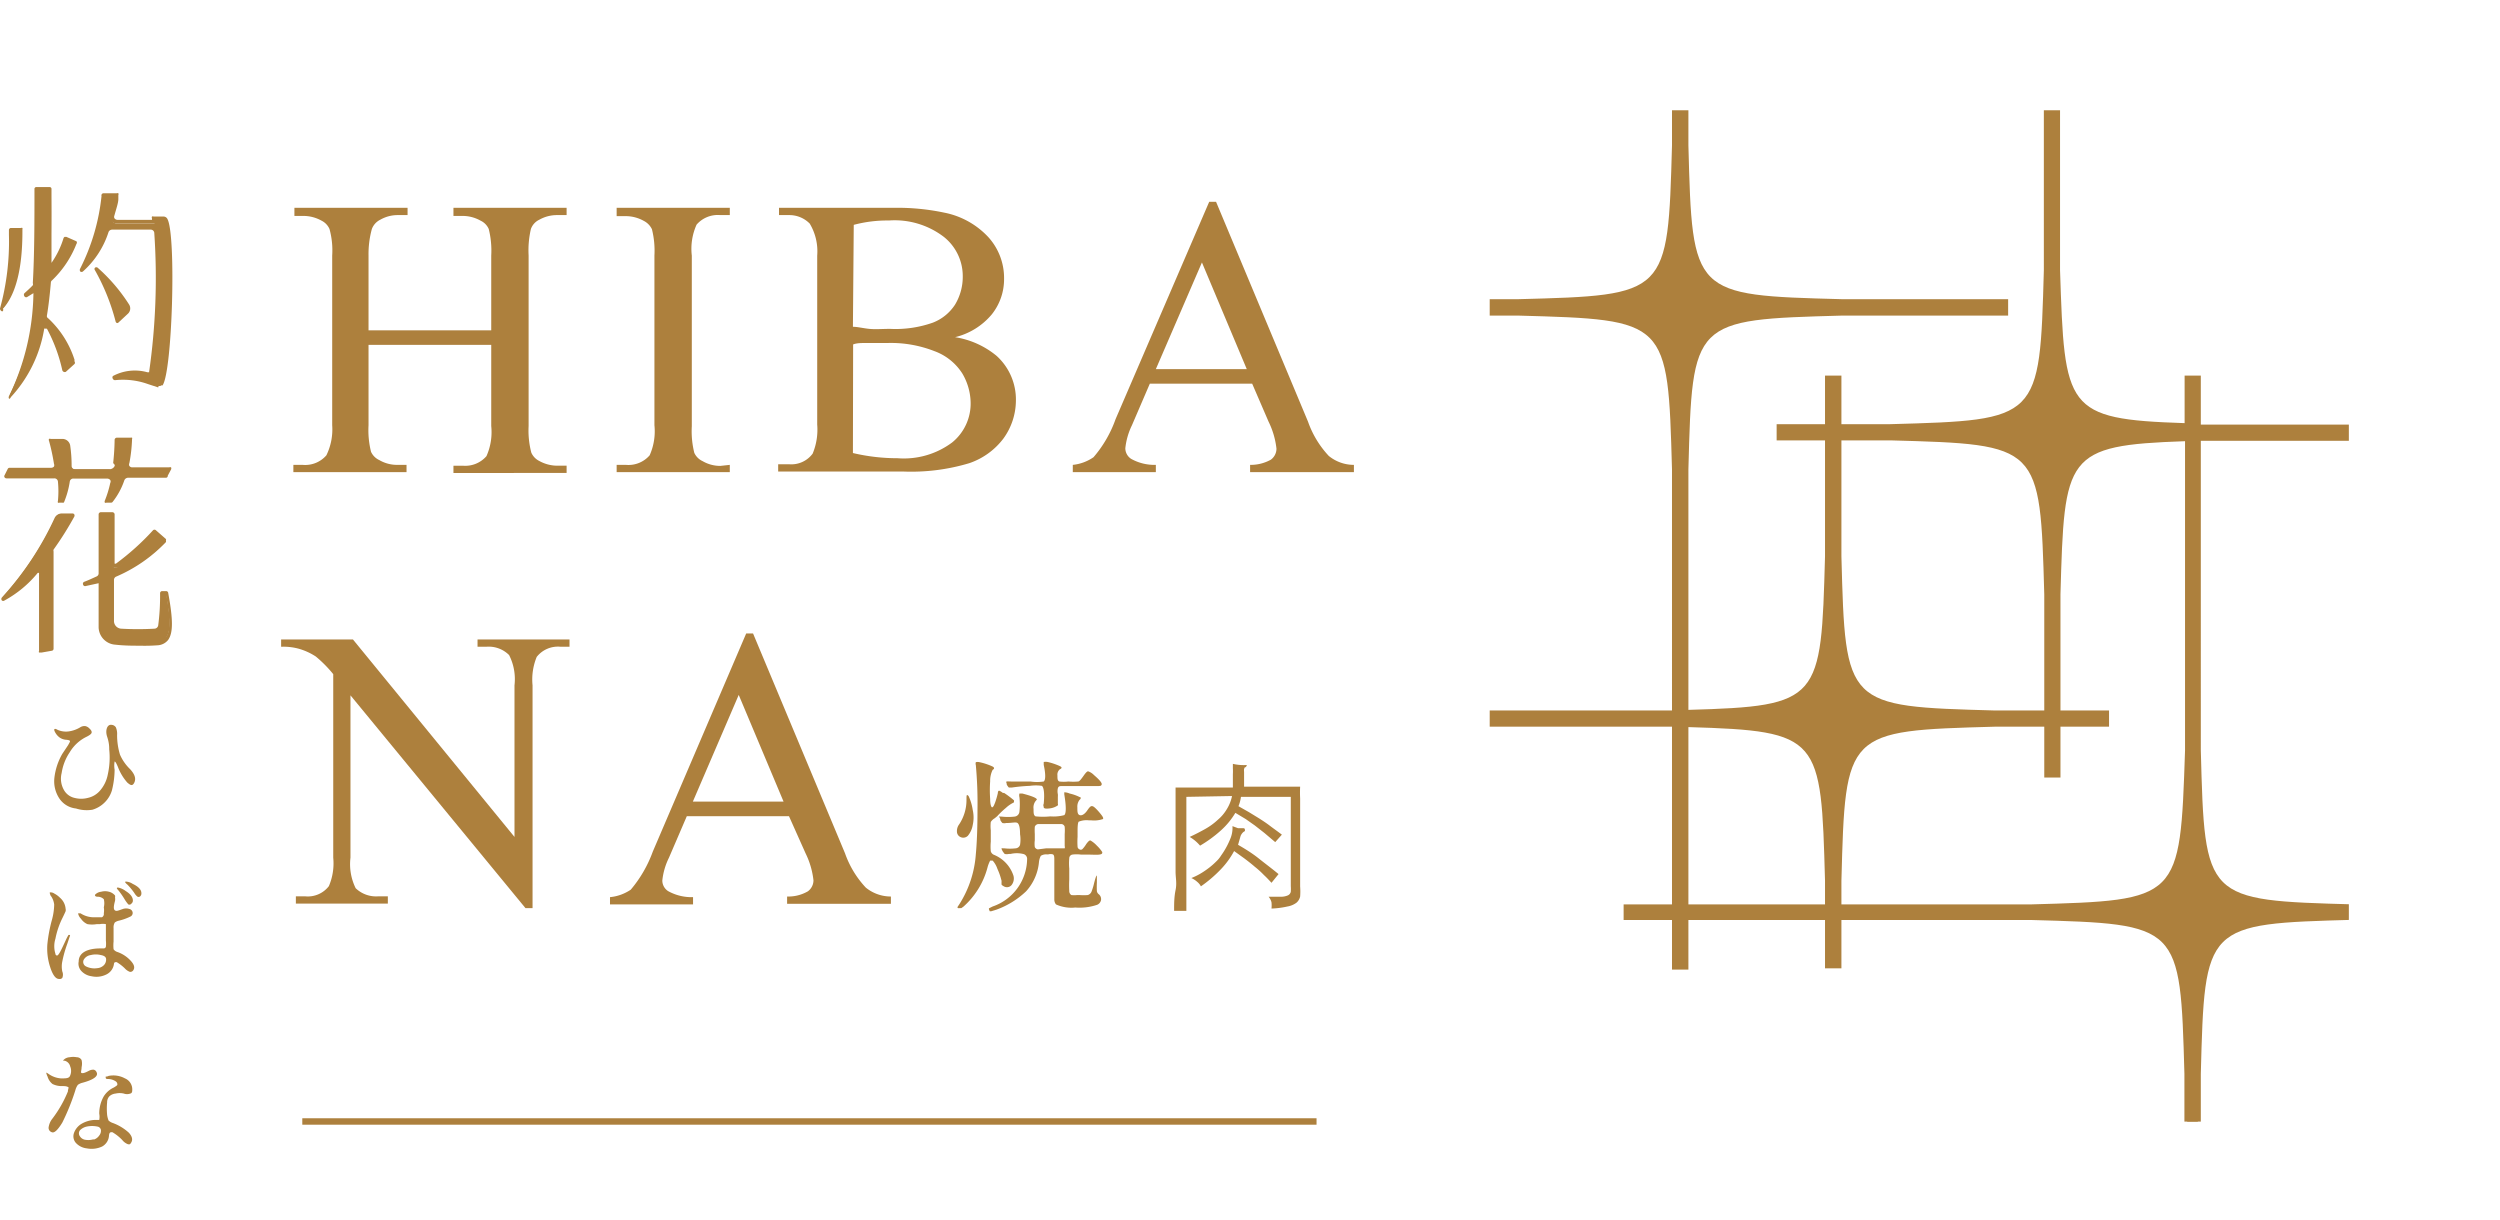
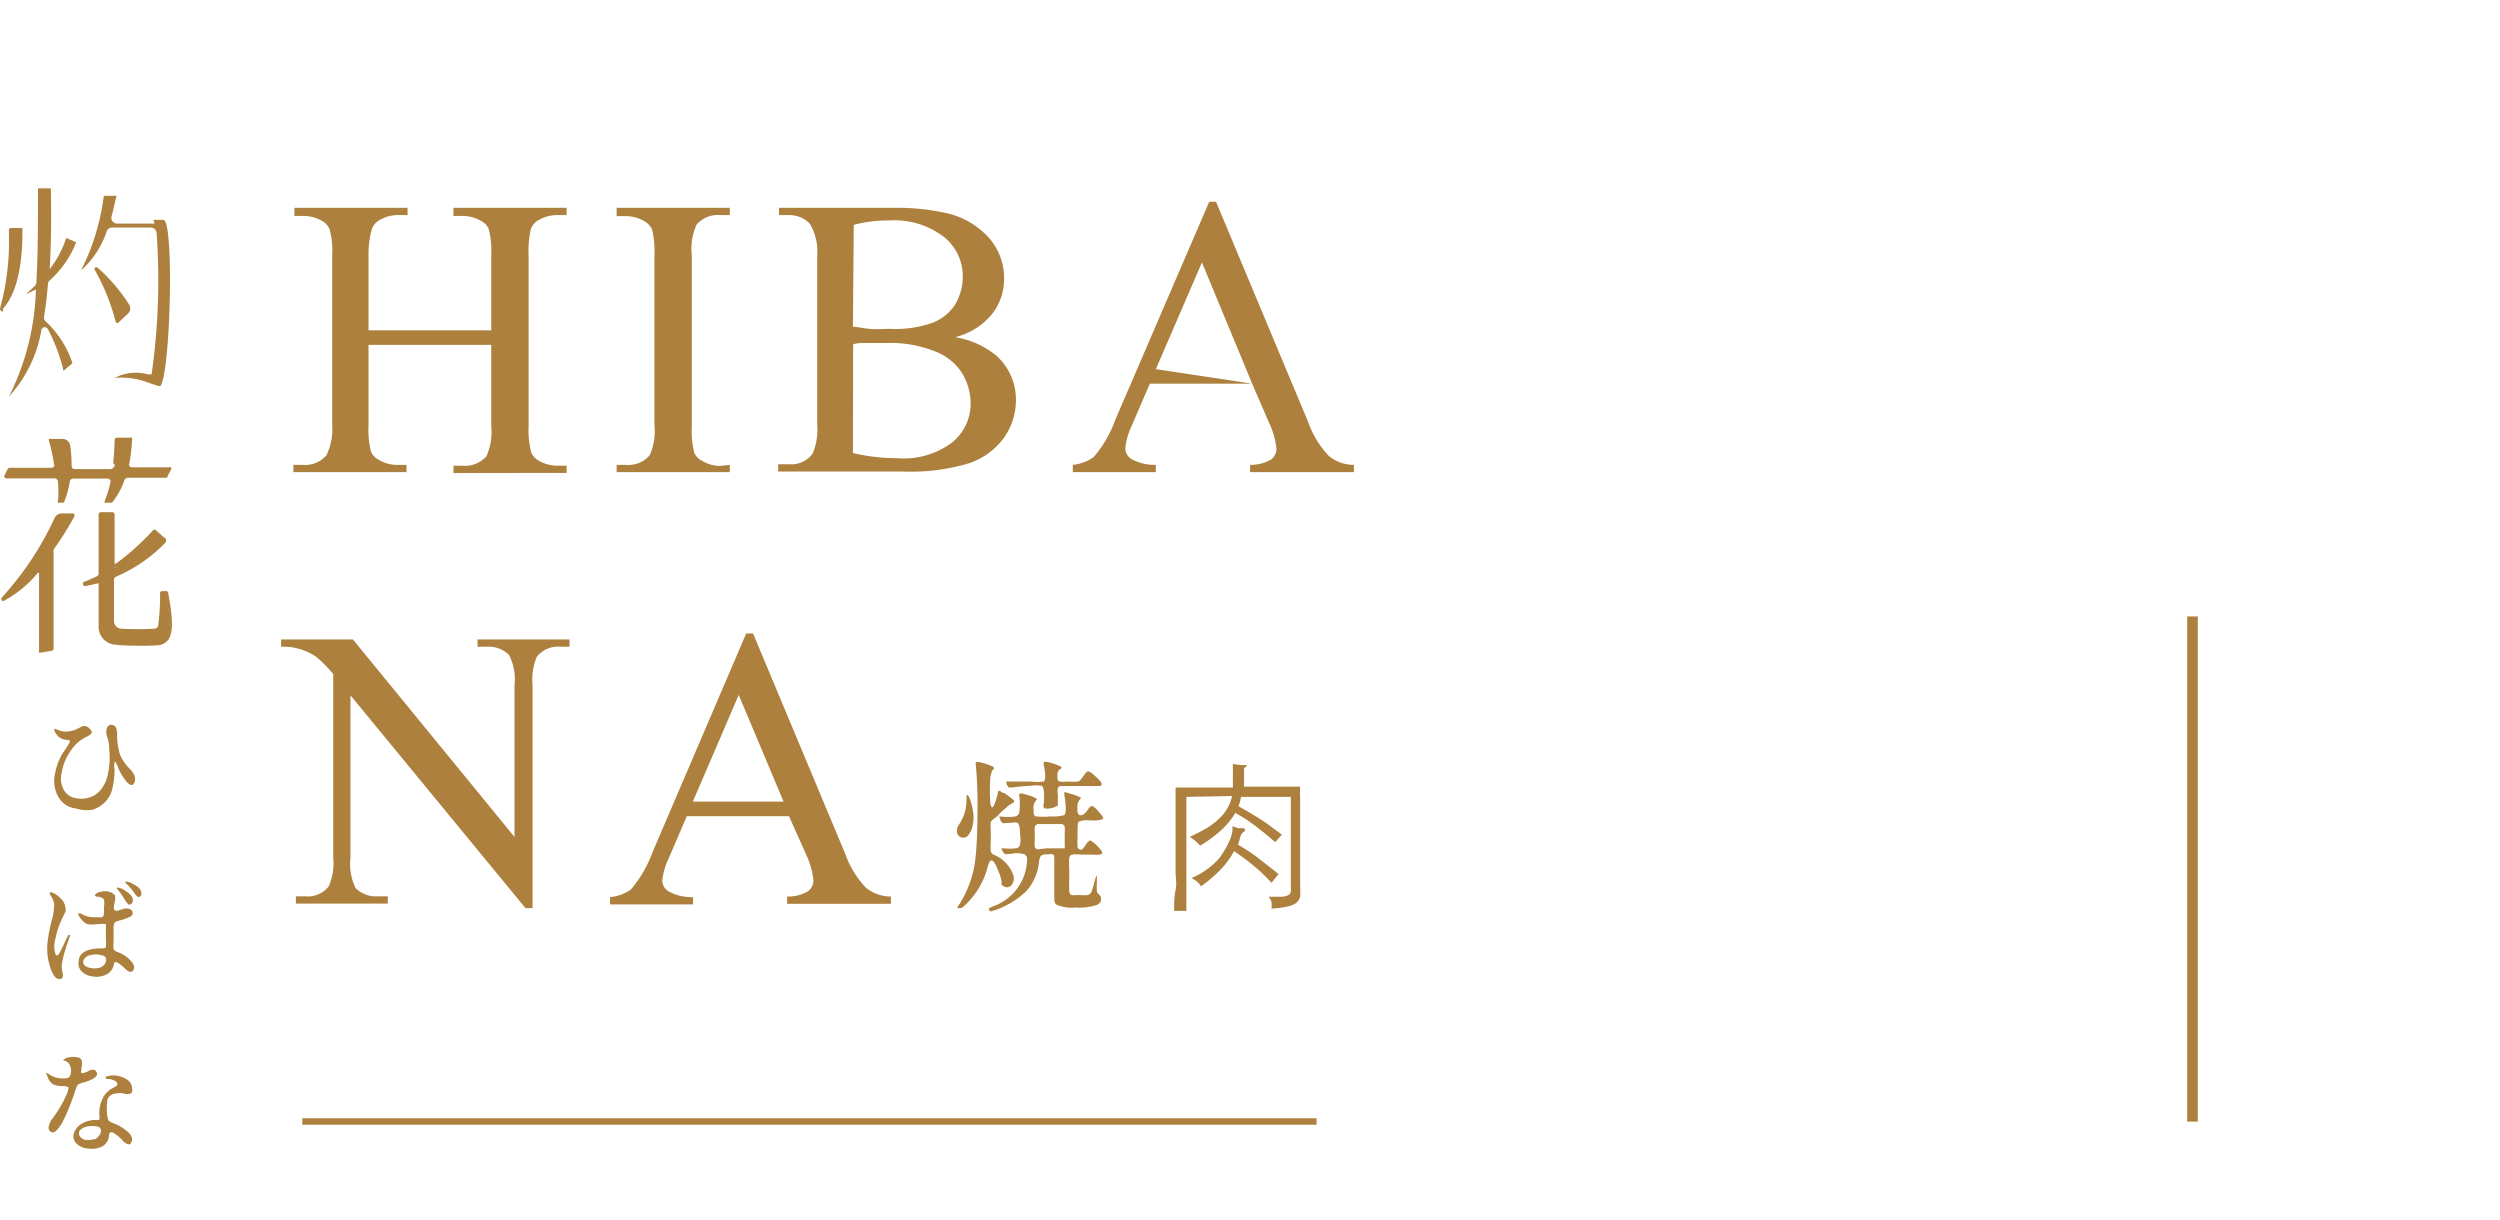
<svg xmlns="http://www.w3.org/2000/svg" id="圖層_1" data-name="圖層 1" viewBox="0 0 120.41 58.76">
  <defs>
    <clipPath id="clip-path" transform="translate(0 5.31)">
      <rect x="71.75" width="41.38" height="48.71" style="fill:none" />
    </clipPath>
  </defs>
  <title>hiba_logo</title>
  <g style="clip-path:url(#clip-path)">
    <line x1="105.6" y1="29.69" x2="105.6" y2="58.76" style="fill:#fff;stroke:#ad803d;stroke-miterlimit:10;stroke-width:0.51px" />
-     <path d="M113.4,38.25c-7.21-.2-7.21-.2-7.4-7.42h0V15.92l.66,0h7v-.78h-7l-.66,0V12.78h-.78v2.29c-5.76-.19-5.78-.67-6-7.37V-4h-.78V7.7c-.2,7.22-.2,7.22-7.41,7.42H88.69V12.78H87.9v2.34H85.57v.78H87.9v5.59c-.19,6.93-.2,7.21-6.58,7.39V17.3c.19-7.21.19-7.21,7.4-7.41h8V9.1h-8c-7.21-.19-7.21-.2-7.4-7.41v-7h-.79v7c-.2,7.21-.2,7.22-7.41,7.41H66.66v.79h6.46c7.21.2,7.21.2,7.41,7.41V28.91H69.17v.78H80.53v8.56H78.2V39h2.33v2.39h.79V39H87.9v2.33h.79V39H97.8c7.21.2,7.21.2,7.41,7.41v7H106v-7h0c.19-7.22.19-7.22,7.4-7.42h7v-.78Zm-25.5,0H81.32V29.71c6.38.19,6.39.47,6.58,7.4Zm.79-22.35h2.36c7.21.2,7.21.2,7.41,7.42v5.59H96.09c-7.2-.2-7.21-.2-7.4-7.42ZM97.8,38.25H88.69V37.11c.19-7.22.2-7.22,7.4-7.42h2.37v2.45h.78V29.69h2.34v-.78H99.24V23.32c.19-6.7.21-7.18,6-7.38v14.9C105,38.05,105,38.05,97.8,38.25Z" transform="translate(0 5.31)" style="fill:#ad803d" />
  </g>
  <path d="M17.75,10.6h5.91V7a4.3,4.3,0,0,0-.12-1.28.79.79,0,0,0-.39-.4,1.76,1.76,0,0,0-.86-.23h-.45V4.7h5.45v.35h-.45a1.72,1.72,0,0,0-.86.22.79.79,0,0,0-.41.45A4.56,4.56,0,0,0,25.46,7v8.21a4.2,4.2,0,0,0,.13,1.28.81.81,0,0,0,.38.4,1.8,1.8,0,0,0,.87.23h.45v.35H21.84v-.35h.45a1.35,1.35,0,0,0,1.14-.46,2.85,2.85,0,0,0,.23-1.45V11.3H17.75v3.87a4.3,4.3,0,0,0,.12,1.28.81.81,0,0,0,.4.4,1.69,1.69,0,0,0,.85.23h.46v.35H14.13v-.35h.45a1.35,1.35,0,0,0,1.14-.46A2.85,2.85,0,0,0,16,15.17V7a3.89,3.89,0,0,0-.13-1.28.81.81,0,0,0-.38-.4,1.79,1.79,0,0,0-.86-.23h-.45V4.7h5.45v.35h-.46a1.68,1.68,0,0,0-.85.22.82.82,0,0,0-.41.45A4.56,4.56,0,0,0,17.75,7Z" transform="translate(0 5.31)" style="fill:#ad803d" />
  <path d="M35.15,17.08v.35H29.7v-.35h.45a1.35,1.35,0,0,0,1.14-.46,2.85,2.85,0,0,0,.23-1.45V7a4.27,4.27,0,0,0-.12-1.27.88.88,0,0,0-.39-.4,1.79,1.79,0,0,0-.86-.23H29.7V4.7h5.45v.35h-.46a1.35,1.35,0,0,0-1.14.46A2.83,2.83,0,0,0,33.32,7v8.22a4.3,4.3,0,0,0,.12,1.28.81.81,0,0,0,.4.4,1.69,1.69,0,0,0,.85.23Z" transform="translate(0 5.31)" style="fill:#ad803d" />
  <path d="M46,10.93a4.15,4.15,0,0,1,2,.9A2.84,2.84,0,0,1,48.93,14a3.14,3.14,0,0,1-.6,1.81A3.45,3.45,0,0,1,46.68,17a9.72,9.72,0,0,1-3.2.4h-6v-.35H38a1.28,1.28,0,0,0,1.14-.51,3,3,0,0,0,.22-1.4V7A2.59,2.59,0,0,0,39,5.46,1.37,1.37,0,0,0,38,5.05h-.48V4.7H43a10.89,10.89,0,0,1,2.47.23,3.93,3.93,0,0,1,2.14,1.19,2.93,2.93,0,0,1,.75,2,2.71,2.71,0,0,1-.59,1.71A3.32,3.32,0,0,1,46,10.93Zm-4.92-.5c.23,0,.49.07.79.1s.63,0,1,0a5.39,5.39,0,0,0,2.06-.3A2.23,2.23,0,0,0,46,9.36,2.59,2.59,0,0,0,46.37,8a2.41,2.41,0,0,0-.91-1.9,3.9,3.9,0,0,0-2.65-.79,6.25,6.25,0,0,0-1.69.21Zm0,6.08a9.34,9.34,0,0,0,2.15.25A3.89,3.89,0,0,0,45.86,16a2.41,2.41,0,0,0,.89-1.9,2.85,2.85,0,0,0-.4-1.42A2.68,2.68,0,0,0,45,11.6a5.74,5.74,0,0,0-2.25-.39h-1c-.27,0-.49,0-.66.07Z" transform="translate(0 5.31)" style="fill:#ad803d" />
-   <path d="M60.31,13.17H55.38l-.86,2a3.32,3.32,0,0,0-.32,1.11.61.61,0,0,0,.28.51,2.3,2.3,0,0,0,1.19.29v.35h-4v-.35a2.13,2.13,0,0,0,1-.37,5.76,5.76,0,0,0,1.06-1.83L58.24,4.41h.33L63,15a4.67,4.67,0,0,0,1,1.65,1.91,1.91,0,0,0,1.21.43v.35h-5v-.35a2,2,0,0,0,1-.25.66.66,0,0,0,.27-.53,3.92,3.92,0,0,0-.38-1.3Zm-.26-.7L57.89,7.33l-2.22,5.14Z" transform="translate(0 5.31)" style="fill:#ad803d" />
+   <path d="M60.31,13.17H55.38l-.86,2a3.32,3.32,0,0,0-.32,1.11.61.61,0,0,0,.28.51,2.3,2.3,0,0,0,1.19.29v.35h-4v-.35a2.13,2.13,0,0,0,1-.37,5.76,5.76,0,0,0,1.06-1.83L58.24,4.41h.33L63,15a4.67,4.67,0,0,0,1,1.65,1.91,1.91,0,0,0,1.21.43v.35h-5v-.35a2,2,0,0,0,1-.25.66.66,0,0,0,.27-.53,3.92,3.92,0,0,0-.38-1.3ZL57.89,7.33l-2.22,5.14Z" transform="translate(0 5.31)" style="fill:#ad803d" />
  <path d="M13.54,25.49H17L24.78,35V27.7a2.56,2.56,0,0,0-.26-1.46,1.39,1.39,0,0,0-1.1-.4H23v-.35h4.43v.35H27a1.3,1.3,0,0,0-1.15.49,2.85,2.85,0,0,0-.2,1.37V38.43h-.34L16.88,28.18V36a2.62,2.62,0,0,0,.25,1.47,1.42,1.42,0,0,0,1.1.39h.45v.35H14.25v-.35h.44a1.28,1.28,0,0,0,1.15-.49A2.79,2.79,0,0,0,16.05,36V27.16a6,6,0,0,0-.84-.85,3,3,0,0,0-.84-.38,2.84,2.84,0,0,0-.83-.09Z" transform="translate(0 5.31)" style="fill:#ad803d" />
  <path d="M38,34H33.08l-.86,2a3.22,3.22,0,0,0-.32,1.1.61.61,0,0,0,.28.51,2.32,2.32,0,0,0,1.2.29v.35h-4v-.35a2.14,2.14,0,0,0,1-.36,6,6,0,0,0,1.06-1.83L35.94,25.2h.33L40.7,35.79a4.67,4.67,0,0,0,1,1.65,1.91,1.91,0,0,0,1.21.43v.35h-5v-.35a1.88,1.88,0,0,0,1-.25.66.66,0,0,0,.27-.53,3.92,3.92,0,0,0-.38-1.3Zm-.26-.7-2.16-5.14-2.21,5.14Z" transform="translate(0 5.31)" style="fill:#ad803d" />
  <path d="M3.66,33.63a1.1,1.1,0,0,1-.8-.48,1.5,1.5,0,0,1-.24-1A3,3,0,0,1,3,31l.28-.42c.06-.11.1-.17.09-.2s-.07-.05-.18-.06a.61.61,0,0,1-.32-.11.75.75,0,0,1-.23-.28c-.07-.14,0-.17.13-.09a1,1,0,0,0,.52.08,1.45,1.45,0,0,0,.59-.21.39.39,0,0,1,.22-.05.37.37,0,0,1,.2.11c.1.09.13.16.11.22s-.12.13-.29.21a1.92,1.92,0,0,0-.76.72,2.43,2.43,0,0,0-.39,1,1.1,1.1,0,0,0,.14.87.78.78,0,0,0,.48.33,1.26,1.26,0,0,0,.64,0,1.08,1.08,0,0,0,.56-.32A1.65,1.65,0,0,0,5.19,32a3.74,3.74,0,0,0,.07-1.22c0-.11,0-.31-.1-.61s0-.59.2-.57a.27.27,0,0,1,.22.12.8.8,0,0,1,.06.37,3.23,3.23,0,0,0,.14.95,2.19,2.19,0,0,0,.49.7c.22.24.29.45.2.64s-.19.13-.34,0a2.44,2.44,0,0,1-.45-.75c-.08-.19-.13-.27-.16-.26a1.14,1.14,0,0,0,0,.39,4.2,4.2,0,0,1-.13,1,1.37,1.37,0,0,1-.35.58,1.39,1.39,0,0,1-.59.35A1.69,1.69,0,0,1,3.66,33.63Z" transform="translate(0 5.31)" style="fill:#ad803d" />
  <path d="M2.84,41.84c-.17,0-.31-.22-.42-.56a2.87,2.87,0,0,1-.14-1.1A7,7,0,0,1,2.5,39a3,3,0,0,0,.11-.74.89.89,0,0,0-.19-.46c0-.07-.06-.12,0-.13a.31.31,0,0,1,.2.06,1.05,1.05,0,0,1,.27.2.78.78,0,0,1,.27.53v0a.25.25,0,0,1,0,.12s-.06.14-.15.32a.08.08,0,0,0,0,0,3.89,3.89,0,0,0-.34,1,1.22,1.22,0,0,0,0,.73c0,.06.06.09.09.08s.08-.07.14-.18.14-.28.26-.54c0,0,0,0,0,0a2.37,2.37,0,0,1,.14-.27s0,0,.06,0a.05.05,0,0,1,0,.07l-.12.36A5.69,5.69,0,0,0,3,41a1.19,1.19,0,0,0,0,.48.4.4,0,0,1,0,.31A.17.17,0,0,1,2.84,41.84Zm1.57-.13a.82.82,0,0,1-.49-.25A.52.52,0,0,1,3.79,41c0-.41.39-.62,1-.63H5a.11.11,0,0,0,.1-.08,1.39,1.39,0,0,0,0-.3v-.24c0-.12,0-.2,0-.25v-.06c0-.14,0-.22,0-.24a.77.77,0,0,0-.29,0H4.66a1.32,1.32,0,0,1-.45,0,.73.73,0,0,1-.31-.26.51.51,0,0,1-.14-.26s0,0,.12,0a1.18,1.18,0,0,0,.68.19h.35A.18.18,0,0,0,5,38.68a.89.89,0,0,0,0-.29A.82.82,0,0,0,5,38a.42.42,0,0,0-.3-.12c-.11,0-.15-.06-.11-.11a.48.48,0,0,1,.28-.13.72.72,0,0,1,.38,0,.56.56,0,0,1,.29.18.16.16,0,0,1,0,.09.49.49,0,0,1,0,.17c-.07.26-.08.41,0,.46s.17,0,.38-.07a.48.48,0,0,1,.31,0,.2.2,0,0,1,.16.18.19.19,0,0,1-.12.19,2.61,2.61,0,0,1-.53.19.53.53,0,0,0-.21.09.45.45,0,0,0-.06.27c0,.11,0,.32,0,.65a1.81,1.81,0,0,0,0,.37.34.34,0,0,0,.18.13,1.56,1.56,0,0,1,.66.44c.16.18.19.32.11.44a.17.17,0,0,1-.16.08.61.61,0,0,1-.24-.16,2,2,0,0,0-.4-.31c-.07,0-.12,0-.13.08a.66.66,0,0,1-.38.52A1.07,1.07,0,0,1,4.41,41.71Zm.28-.39A.5.5,0,0,0,5,41.18a.38.38,0,0,0,.11-.29c0-.1-.08-.17-.25-.2a1,1,0,0,0-.49,0,.46.46,0,0,0-.34.23.24.24,0,0,0,.12.32A.9.9,0,0,0,4.69,41.32Zm1.49-3.07A1.67,1.67,0,0,1,6,38a3.84,3.84,0,0,0-.3-.43c-.09-.09-.1-.14,0-.13a.91.91,0,0,1,.36.17c.23.14.34.3.34.45a.18.18,0,0,1-.07.15A.12.12,0,0,1,6.18,38.25Zm.42-.39a.64.64,0,0,1-.13-.16,3.19,3.19,0,0,0-.33-.4q-.16-.13-.09-.15a.65.65,0,0,1,.34.11q.42.2.42.45a.18.18,0,0,1-.07.16A.11.11,0,0,1,6.6,37.86Z" transform="translate(0 5.31)" style="fill:#ad803d" />
  <path d="M2.49,49.22A.22.22,0,0,1,2.34,49a.87.87,0,0,1,.19-.44,5.74,5.74,0,0,0,.74-1.3c0-.12.07-.2,0-.22S3.21,47,3,47a1,1,0,0,1-.47-.1.7.7,0,0,1-.24-.36.58.58,0,0,1-.05-.13.06.06,0,0,1,0-.06s0,0,0,0l.08.05a1.17,1.17,0,0,0,.62.23c.25,0,.39,0,.44-.14a.57.57,0,0,0,0-.44.37.37,0,0,0-.26-.27c-.09,0-.11,0,0-.09a.47.47,0,0,1,.24-.08.88.88,0,0,1,.33,0c.14,0,.22.09.24.14a.74.74,0,0,1,0,.34c0,.16-.06.26,0,.28s.15,0,.34-.1a.45.45,0,0,1,.24-.06.19.19,0,0,1,.14.12c.1.18-.12.36-.68.51,0,0,0,0,0,0a.65.65,0,0,0-.22.1.78.78,0,0,0-.12.26v0A10.7,10.7,0,0,1,3,48.76C2.78,49.12,2.61,49.28,2.49,49.22ZM4.18,50a.83.83,0,0,1-.54-.28.48.48,0,0,1-.08-.45.84.84,0,0,1,.33-.43,1.37,1.37,0,0,1,.69-.21h0c.11,0,.18,0,.2,0a.8.8,0,0,0,0-.3v0A1.67,1.67,0,0,1,5,47.49a1.13,1.13,0,0,1,.48-.42h0c.1-.06.16-.1.17-.13s0-.12-.08-.17a.68.68,0,0,0-.34-.11c-.09,0-.14,0-.14-.08s0,0,.14-.07a1.17,1.17,0,0,1,.79.12.57.57,0,0,1,.35.51c0,.12,0,.19-.09.22a.47.47,0,0,1-.32,0,.87.87,0,0,0-.39,0,.52.52,0,0,0-.3.13.41.41,0,0,0-.11.29,3.21,3.21,0,0,0,0,.61s0,0,0,0a1.14,1.14,0,0,0,.07.27.56.56,0,0,0,.21.12h0a2.37,2.37,0,0,1,.76.46c.16.17.2.33.13.46s-.1.11-.17.1a.65.65,0,0,1-.27-.2,2.15,2.15,0,0,0-.48-.38c-.09,0-.14,0-.16.15a.64.64,0,0,1-.33.54A1.2,1.2,0,0,1,4.18,50Zm.33-.42a.5.5,0,0,0,.27-.2.36.36,0,0,0,.08-.27.2.2,0,0,0-.17-.16,1.25,1.25,0,0,0-.51,0,.65.65,0,0,0-.33.18.24.24,0,0,0,0,.29.37.37,0,0,0,.28.17A.85.85,0,0,0,4.51,49.56Z" transform="translate(0 5.31)" style="fill:#ad803d" />
  <line x1="14.56" y1="54.02" x2="63.41" y2="54.02" style="fill:#fff" />
  <rect x="14.56" y="53.86" width="48.85" height="0.31" style="fill:#ad803d" />
  <path d="M46.25,35a.29.29,0,0,1-.16-.26.54.54,0,0,1,.11-.35,2.12,2.12,0,0,0,.35-1.18c0-.22,0-.28.1-.18a2.35,2.35,0,0,1,.2.67,1.64,1.64,0,0,1,0,.73,1.1,1.1,0,0,1-.23.51A.31.31,0,0,1,46.25,35Zm-.13,3.37.1-.15h0A5.16,5.16,0,0,0,47,35.83c.05-.53.08-1.25.08-2.14A20.36,20.36,0,0,0,47,31.54v0a.23.23,0,0,1,0-.14.38.38,0,0,1,.18,0h0a3,3,0,0,1,.63.21c.09.05.09.11,0,.16a1.18,1.18,0,0,0-.12.55,6.07,6.07,0,0,0,0,.85c0,.29.06.43.11.4s.07-.08.13-.23a3.81,3.81,0,0,0,.13-.45v0q0-.1.06-.12a.71.71,0,0,1,.18.11l.06,0a4.58,4.58,0,0,1,.48.36c0,.07,0,.11-.05.12a1.51,1.51,0,0,0-.34.24,4.27,4.27,0,0,0-.42.4l-.12.1a.55.55,0,0,0-.19.18,1.76,1.76,0,0,0,0,.4c0,.06,0,.16,0,.3s0,.21,0,.25a2.48,2.48,0,0,0,0,.46.26.26,0,0,0,.15.17,1.64,1.64,0,0,1,.94,1,.51.51,0,0,1-.09.46.29.29,0,0,1-.37.06.38.38,0,0,1-.11-.08,1.71,1.71,0,0,1,0-.18,3.09,3.09,0,0,0-.2-.58,1.14,1.14,0,0,0-.23-.4c-.06,0-.1,0-.12,0a1.57,1.57,0,0,0-.13.34,3.83,3.83,0,0,1-1.16,1.88l0,0-.1.07s0,0-.05,0S46.12,38.44,46.12,38.41Zm1.51.07.18-.09a2.45,2.45,0,0,0,1.66-2.28.24.24,0,0,0-.19-.25,1.31,1.31,0,0,0-.61,0l-.08,0a.47.47,0,0,1-.2,0s0,0-.08-.1l0,0c-.06-.1-.08-.16-.07-.17s.05,0,.14,0a2.4,2.4,0,0,0,.53,0,.24.24,0,0,0,.22-.17,1.59,1.59,0,0,0,0-.51q0-.45-.12-.54c-.08-.06-.26,0-.55,0a.38.38,0,0,1-.18,0s-.06-.06-.1-.14h0c0-.1-.07-.16-.06-.17s0,0,.12,0a2.7,2.7,0,0,0,.63,0,.26.26,0,0,0,.23-.24,3.19,3.19,0,0,0,0-.69v0a.36.36,0,0,1,0-.18h.14c.47.12.7.22.7.29l-.06.07a.51.51,0,0,0-.1.38c0,.2,0,.31.1.36a3.54,3.54,0,0,0,.71,0,2,2,0,0,0,.67-.06c.09-.08.1-.4,0-1v0c0-.06,0-.1,0-.1a.69.69,0,0,1,.26.06h0a2.06,2.06,0,0,1,.48.17c.07,0,.07.08,0,.13a.52.52,0,0,0-.11.36c0,.19,0,.32.09.37s.24,0,.39-.22.19-.21.25-.2.18.12.34.31.2.27.16.31a1.33,1.33,0,0,1-.57.06h-.11a1,1,0,0,0-.47.06c-.05,0-.07.19-.07.43V35a3.47,3.47,0,0,0,0,.47.14.14,0,0,0,.08.12.12.12,0,0,0,.15,0,1.38,1.38,0,0,0,.19-.25c.09-.12.15-.18.2-.17a1.31,1.31,0,0,1,.31.25,1.71,1.71,0,0,1,.26.31c0,.06,0,.1-.14.12s-.31,0-.64,0h-.25a1.58,1.58,0,0,0-.41,0,.18.18,0,0,0-.15.18,2.59,2.59,0,0,0,0,.49v.53a5.27,5.27,0,0,0,0,.55.23.23,0,0,0,.1.2,1.43,1.43,0,0,0,.28,0h.12a2.64,2.64,0,0,0,.39,0,.28.28,0,0,0,.18-.16,3,3,0,0,0,.13-.43c.06-.23.1-.35.13-.35s0,0,0,0,0,.15,0,.34h0a4.11,4.11,0,0,0,0,.41.24.24,0,0,0,.09.15.3.3,0,0,1,.11.28.31.31,0,0,1-.19.23,2.65,2.65,0,0,1-1.05.13,1.8,1.8,0,0,1-.93-.15l0,0a.38.38,0,0,1-.08-.22c0-.1,0-.44,0-1v-.25c0-.36,0-.59,0-.69s0-.22-.07-.25a.41.41,0,0,0-.22,0h-.08a.48.48,0,0,0-.28.07.81.81,0,0,0-.09.31,2.42,2.42,0,0,1-.62,1.4A4.1,4.1,0,0,1,48,38.5l-.26.08s-.06,0-.07,0A0,0,0,0,1,47.63,38.48Zm2.64-4.89a.17.17,0,0,1,0-.15c.05-.51,0-.8-.09-.86a2,2,0,0,0-.58,0,8.19,8.19,0,0,0-.86.08q-.12,0-.15,0s-.06-.06-.1-.14v0c0-.09-.06-.14,0-.15s.07,0,.2,0,.54,0,.94,0a2.12,2.12,0,0,0,.64,0c.09-.07.1-.34,0-.8,0-.09,0-.14,0-.14a.52.52,0,0,1,.19,0,3.12,3.12,0,0,1,.59.2c.1.05.11.1,0,.15a.33.33,0,0,0-.12.3c0,.15,0,.25.09.29a1.81,1.81,0,0,0,.44,0,2.51,2.51,0,0,0,.47,0c.06,0,.15-.12.27-.29s.17-.2.21-.2a.71.71,0,0,1,.28.18c.28.24.4.39.37.46s-.06.06-.15.07H51.16c-.11,0-.18,0-.21.11a.65.65,0,0,0,0,.28.72.72,0,0,1,0,.13v.33a.12.12,0,0,1,0,.08.86.86,0,0,1-.35.14C50.4,33.65,50.31,33.64,50.27,33.59Zm.11,2h.78c.06,0,.1,0,.12,0a.18.18,0,0,0,0-.11s0-.18,0-.43v-.15a2.18,2.18,0,0,0,0-.35.18.18,0,0,0-.15-.13H50a.2.2,0,0,0-.16.13,2.75,2.75,0,0,0,0,.35v.3a1.25,1.25,0,0,0,0,.33.2.2,0,0,0,.15.11Z" transform="translate(0 5.31)" style="fill:#ad803d" />
  <path d="M57.14,33.07v4.49c0,.31,0,.66,0,1h-.59c0-.34,0-.66.07-1s0-.59,0-.89V33.36c0-.15,0-.29,0-.42s0-.23,0-.32l1.25,0h1.51c0-.09,0-.19,0-.3s0-.22,0-.33a2.81,2.81,0,0,0,0-.3c0-.09,0-.16,0-.21a2.26,2.26,0,0,0,.58.06c.06,0,.09,0,.09,0s0,.07-.08.11,0,0-.05.07a.64.64,0,0,0,0,.15c0,.07,0,.16,0,.28s0,.25,0,.43h1.48l1.22,0a5.55,5.55,0,0,0,0,.57c0,.26,0,.59,0,1v3.24a3.08,3.08,0,0,1,0,.48.54.54,0,0,1-.18.3,1,1,0,0,1-.43.18,4.14,4.14,0,0,1-.77.1,1.39,1.39,0,0,0,0-.3.64.64,0,0,0-.14-.27l.61,0a.81.81,0,0,0,.33-.07.25.25,0,0,0,.13-.17,1.87,1.87,0,0,0,0-.27V33.07H59.77a1.88,1.88,0,0,1-.12.45l.51.29.49.3c.17.11.34.22.51.35s.37.27.58.43l-.32.36-.52-.44-.46-.36L60,34.14l-.5-.3a3.63,3.63,0,0,1-.7.85,6.07,6.07,0,0,1-1,.73A1.94,1.94,0,0,0,57.3,35c.28-.13.53-.26.76-.39a3.1,3.1,0,0,0,.6-.44,2,2,0,0,0,.43-.51,1.93,1.93,0,0,0,.25-.63Zm2.49,2.31c.35.2.7.42,1,.66s.65.5.95.75l-.34.42c-.1-.11-.22-.24-.36-.37a4.28,4.28,0,0,0-.44-.4c-.16-.14-.33-.27-.5-.4l-.5-.36a4,4,0,0,1-.66.9,6.27,6.27,0,0,1-.94.8.68.68,0,0,0-.17-.21,1.12,1.12,0,0,0-.29-.19,3.11,3.11,0,0,0,.45-.22,4.21,4.21,0,0,0,.41-.28,3.45,3.45,0,0,0,.34-.3,1.35,1.35,0,0,0,.23-.28,3.85,3.85,0,0,0,.47-.87,1.34,1.34,0,0,0,.08-.55l.27.1.23,0c.06,0,.09,0,.1.07s0,.07-.07.11a.51.51,0,0,0-.14.2Z" transform="translate(0 5.31)" style="fill:#ad803d" />
  <path d="M1,5.78H.53A12.89,12.89,0,0,1,.1,9.58h0C1,8.56,1,6.4,1,5.78Z" transform="translate(0 5.31)" style="fill:#ad803d" />
  <path d="M.11,9.69h0A.15.15,0,0,1,0,9.55,12.16,12.16,0,0,0,.43,6V5.77a.1.1,0,0,1,.1-.1H1a.11.11,0,0,1,.08,0,.14.14,0,0,1,0,.07v0c0,.69,0,2.8-.94,3.82A.09.09,0,0,1,.11,9.69ZM.63,5.88V6A15,15,0,0,1,.37,9,7.73,7.73,0,0,0,.93,5.88Z" transform="translate(0 5.31)" style="fill:#ad803d" />
  <path d="M6.29,15.92H5.63a9.86,9.86,0,0,1-.08,1.13.28.28,0,0,1-.28.24H3.61A.28.28,0,0,1,3.32,17a6.46,6.46,0,0,0-.07-.94A.28.28,0,0,0,3,15.86H2.53s.13.48.24,1.12a.28.28,0,0,1-.28.31h-2l-.15.31H2.59a.28.28,0,0,1,.29.25,5,5,0,0,1,0,.95H3a4.4,4.4,0,0,0,.27-1,.28.28,0,0,1,.28-.23H5.12a.27.27,0,0,1,.28.33,4.19,4.19,0,0,1-.27.87h.22a3.55,3.55,0,0,0,.54-1,.29.29,0,0,1,.28-.18H8l.15-.31H6.41A.27.27,0,0,1,6.13,17,7.78,7.78,0,0,0,6.29,15.92Z" transform="translate(0 5.31)" style="fill:#ad803d" />
  <path d="M5.35,18.9H5.13a.09.09,0,0,1-.08,0,.12.12,0,0,1,0-.1,5,5,0,0,0,.26-.85.14.14,0,0,0,0-.14.2.2,0,0,0-.15-.07H3.54a.17.17,0,0,0-.18.15,4.23,4.23,0,0,1-.28,1A.1.1,0,0,1,3,18.9H2.86a.08.08,0,0,1-.07,0,.11.11,0,0,1,0-.08,4.82,4.82,0,0,0,0-.94.17.17,0,0,0-.18-.15H.31a.11.11,0,0,1-.09-.05.09.09,0,0,1,0-.1l.15-.3a.1.1,0,0,1,.09-.06h2a.18.18,0,0,0,.14-.06.17.17,0,0,0,0-.13,10,10,0,0,0-.24-1.11.1.1,0,0,1,0-.09.09.09,0,0,1,.08,0H3a.38.38,0,0,1,.38.31,6.92,6.92,0,0,1,.07,1,.16.16,0,0,0,.05.11.24.24,0,0,0,.14.05H5.27A.17.17,0,0,0,5.45,17c.07-.63.07-1.12.07-1.12a.11.11,0,0,1,.11-.11h.66a.13.13,0,0,1,.07,0,.09.09,0,0,1,0,.07A7.38,7.38,0,0,1,6.23,17a.15.15,0,0,0,0,.13.17.17,0,0,0,.15.07H8.15a.11.11,0,0,1,.09,0,.12.12,0,0,1,0,.1l-.16.3A.09.09,0,0,1,8,17.7H6.17a.2.2,0,0,0-.18.12,3.46,3.46,0,0,1-.57,1.05A.09.09,0,0,1,5.35,18.9Zm-.07-.2h0a3.67,3.67,0,0,0,.5-.95.38.38,0,0,1,.37-.25H7.94l0-.1H6.41a.42.42,0,0,1-.31-.15A.37.37,0,0,1,6,17,9.21,9.21,0,0,0,6.18,16H5.73c0,.18,0,.57-.08,1a.39.39,0,0,1-.38.34H3.61a.4.4,0,0,1-.28-.12A.36.36,0,0,1,3.22,17a6.51,6.51,0,0,0-.07-.92A.18.18,0,0,0,3,16H2.66c0,.19.14.56.21,1a.36.36,0,0,1-.08.3.41.41,0,0,1-.3.14h-2l-.05.1H2.59a.39.39,0,0,1,.39.34c0,.24,0,.47,0,.67a4.64,4.64,0,0,0,.17-.69.38.38,0,0,1,.38-.32H5.12a.38.38,0,0,1,.31.14A.35.35,0,0,1,5.5,18,4.46,4.46,0,0,1,5.28,18.7Z" transform="translate(0 5.31)" style="fill:#ad803d" />
  <path d="M1.73,8.63a12.2,12.2,0,0,1-1.3,5.16h0A6.28,6.28,0,0,0,2,10.55a.17.17,0,0,1,.31,0,8.3,8.3,0,0,1,.75,2l.43-.37a4.8,4.8,0,0,0-1.28-2,.25.25,0,0,1-.09-.23c.08-.47.14-1,.19-1.58a.26.26,0,0,1,.09-.18A4.85,4.85,0,0,0,3.67,6.36l-.48-.21a5,5,0,0,1-.8,1.51c.07-1.09.09-2.37.06-3.9H1.83c0,1.72,0,3.21-.08,4.54a.25.25,0,0,1-.08.17l-.41.38h0A5.14,5.14,0,0,0,1.73,8.63Z" transform="translate(0 5.31)" style="fill:#ad803d" />
-   <path d="M.44,13.9h0a.12.12,0,0,1,0-.14A11.75,11.75,0,0,0,1.61,8.81L1.3,9a.1.1,0,0,1-.13-.05.12.12,0,0,1,0-.13c.14-.13.28-.25.41-.39a.12.12,0,0,0,0-.1c.08-1.37.08-3,.08-4.53a.09.09,0,0,1,.1-.1h.62a.09.09,0,0,1,.1.1c0,1.35,0,2.52,0,3.55a4.22,4.22,0,0,0,.58-1.19.15.15,0,0,1,.05-.06h.09l.48.21a.1.1,0,0,1,0,.13A4.88,4.88,0,0,1,2.51,8.19a.14.14,0,0,0-.06.11c-.05.58-.11,1.11-.19,1.59a.12.12,0,0,0,.06.13,4.65,4.65,0,0,1,1.27,2,.22.22,0,0,0,0,.08.1.1,0,0,1,0,.12l-.42.38a.12.12,0,0,1-.1,0A.12.12,0,0,1,3,12.52a7.76,7.76,0,0,0-.74-2s0,0-.07,0a.07.07,0,0,0-.06,0,6.36,6.36,0,0,1-1.61,3.3A.11.11,0,0,1,.44,13.9ZM1.75,8.53h0a.12.12,0,0,1,.05.09,13.14,13.14,0,0,1-1,4.49,6.63,6.63,0,0,0,1.07-2.59.24.24,0,0,1,.22-.2.26.26,0,0,1,.28.13,8.19,8.19,0,0,1,.72,1.85l.25-.22,0,0a4.28,4.28,0,0,0-1.21-1.87.36.36,0,0,1-.12-.32c.08-.47.14-1,.19-1.58A.33.33,0,0,1,2.37,8,4.7,4.7,0,0,0,3.53,6.42l-.28-.13a4.93,4.93,0,0,1-.78,1.43.09.09,0,0,1-.11,0,.09.09,0,0,1-.07-.1c.06-1.09.08-2.33.06-3.79H1.93c0,1.53,0,3.1-.08,4.44A.33.33,0,0,1,1.75,8.53Z" transform="translate(0 5.31)" style="fill:#ad803d" />
  <path d="M3.93,7.69A4.39,4.39,0,0,0,5.14,5.83a.27.27,0,0,1,.27-.18H7.25a.28.28,0,0,1,.29.24,31.64,31.64,0,0,1-.24,6.83l-.18,0a2.18,2.18,0,0,0-1.59.17h0a3.72,3.72,0,0,1,1.59.22l.49.17h0l.12,0c.49-.7.66-8,.14-8H7.39l.06.18v0H5.65a.28.28,0,0,1-.28-.34c.13-.47.2-.85.24-1H5A11,11,0,0,1,3.92,7.68Z" transform="translate(0 5.31)" style="fill:#ad803d" />
-   <path d="M7.62,13.35h0l-.49-.16A3.57,3.57,0,0,0,5.55,13a.11.11,0,0,1-.11-.06.11.11,0,0,1,0-.14,2.24,2.24,0,0,1,1.66-.18h.08A31.91,31.91,0,0,0,7.43,5.9a.17.17,0,0,0-.18-.15H5.41a.19.19,0,0,0-.18.11A4.31,4.31,0,0,1,4,7.76a.1.1,0,0,1-.14,0h0a.13.13,0,0,1,0-.13A10,10,0,0,0,4.89,4.13v0A.1.1,0,0,1,5,4h.62a.09.09,0,0,1,.08,0,.08.08,0,0,1,0,.08l0,.2c0,.18-.1.46-.19.79a.16.16,0,0,0,0,.13.19.19,0,0,0,.15.08H7.32l0-.07a.1.1,0,0,1,0-.09.09.09,0,0,1,.08,0h.49a.21.21,0,0,1,.18.13c.42.83.23,7.34-.24,8a.09.09,0,0,1-.06,0l-.12,0Zm-1.54-.6A6.32,6.32,0,0,1,7.15,13l.47.16,0,0c.46-.8.62-7.44.18-7.8H7.53l0,0a.17.17,0,0,1,0,.1.1.1,0,0,1-.08,0H5.65a.4.4,0,0,1-.31-.15.37.37,0,0,1-.06-.32c.08-.31.14-.59.18-.77l0-.08h-.4a12.5,12.5,0,0,1-.78,3A5.24,5.24,0,0,0,5,5.79a.4.4,0,0,1,.37-.24H7.25a.39.39,0,0,1,.39.33,31.7,31.7,0,0,1-.24,6.86.1.1,0,0,1-.12.08l-.08,0-.1,0A2.72,2.72,0,0,0,6.08,12.75Z" transform="translate(0 5.31)" style="fill:#ad803d" />
  <path d="M4.6,7.64h0a10.4,10.4,0,0,1,1,2.5l.44-.41a.27.27,0,0,0,0-.33A8.21,8.21,0,0,0,4.6,7.64Z" transform="translate(0 5.31)" style="fill:#ad803d" />
  <path d="M5.64,10.25h0a.1.1,0,0,1-.07-.07,10.24,10.24,0,0,0-1-2.48.09.09,0,0,1,0-.11l0,0a.1.1,0,0,1,.14,0A8.33,8.33,0,0,1,6.22,9.36a.35.35,0,0,1-.07.45l-.44.41A.09.09,0,0,1,5.64,10.25ZM5,8.16A9.59,9.59,0,0,1,5.7,10L6,9.66a.15.15,0,0,0,0-.2A6.15,6.15,0,0,0,5,8.16Z" transform="translate(0 5.31)" style="fill:#ad803d" />
  <path d="M2.93,19.46a.28.28,0,0,0-.26.16A15.19,15.19,0,0,1,.1,23.48h0a5.66,5.66,0,0,0,1.56-1.3.15.15,0,0,1,.27.09V26l.56-.14V21.19a.24.24,0,0,1,0-.14c.42-.63.75-1.21,1-1.59Z" transform="translate(0 5.31)" style="fill:#ad803d" />
  <path d="M1.94,26.12l-.06,0a.09.09,0,0,1,0-.08V22.28s0,0,0,0,0,0-.06,0a5.41,5.41,0,0,1-1.6,1.33.1.1,0,0,1-.13,0,.11.11,0,0,1,0-.14,14.92,14.92,0,0,0,2.54-3.83.39.39,0,0,1,.36-.22H3.5a.1.1,0,0,1,.08.05.12.12,0,0,1,0,.1,15.78,15.78,0,0,1-1,1.59.16.16,0,0,0,0,.09v4.69a.1.1,0,0,1-.07.09L2,26.12ZM1.79,22l.09,0a.25.25,0,0,1,.16.23v3.61l.36-.09V21.19a.36.36,0,0,1,.06-.2,15.73,15.73,0,0,0,.87-1.43h-.4a.18.18,0,0,0-.17.1A16.64,16.64,0,0,1,.68,23a6.73,6.73,0,0,0,.92-.88A.22.22,0,0,1,1.79,22Z" transform="translate(0 5.31)" style="fill:#ad803d" />
  <path d="M7.84,23.24a11.51,11.51,0,0,1-.09,1.6.29.29,0,0,1-.28.25,14.31,14.31,0,0,1-1.61,0,.48.48,0,0,1-.45-.46v-2a.26.26,0,0,1,.18-.24A7.11,7.11,0,0,0,8,20.76l-.49-.43A12.57,12.57,0,0,1,5.66,22a.16.16,0,0,1-.25-.12V19.46H4.85V22.3a.26.26,0,0,1-.15.24,5.63,5.63,0,0,1-.61.27h0c.27-.05.52-.11.76-.17v2.26a.77.77,0,0,0,.71.73,10.61,10.61,0,0,0,2,0c.68-.07.74-.76.43-2.41Z" transform="translate(0 5.31)" style="fill:#ad803d" />
  <path d="M6.73,25.79c-.35,0-.73,0-1.18-.05a.86.86,0,0,1-.8-.83V22.78l-.64.14A.1.1,0,0,1,4,22.84a.1.1,0,0,1,.06-.13c.19-.07.38-.16.6-.26a.16.16,0,0,0,.09-.15V19.46a.11.11,0,0,1,.1-.1h.56a.11.11,0,0,1,.11.1v2.38s0,0,0,0,0,0,.06,0a12.08,12.08,0,0,0,1.79-1.61.1.1,0,0,1,.14,0l.48.42a.09.09,0,0,1,0,.08.11.11,0,0,1,0,.07,7.25,7.25,0,0,1-2.39,1.66.17.17,0,0,0-.11.15v2a.37.37,0,0,0,.35.36,14.16,14.16,0,0,0,1.6,0,.19.19,0,0,0,.18-.16,11,11,0,0,0,.09-1.55v0a.1.1,0,0,1,.1-.1H8a.1.1,0,0,1,.1.08c.24,1.3.24,1.93,0,2.27a.69.69,0,0,1-.51.26A8.31,8.31,0,0,1,6.73,25.79ZM4.86,22.55a.07.07,0,0,1,.06,0,.12.12,0,0,1,0,.08v2.26a.64.64,0,0,0,.61.62,9.73,9.73,0,0,0,2,0A.52.52,0,0,0,8,25.37c.2-.27.2-.86,0-2a8.91,8.91,0,0,1-.09,1.49.39.39,0,0,1-.37.33,14.52,14.52,0,0,1-1.62,0,.57.57,0,0,1-.55-.56v-2a.37.37,0,0,1,.24-.33A7,7,0,0,0,7.8,20.76l-.33-.29A12.59,12.59,0,0,1,5.72,22a.26.26,0,0,1-.27,0,.27.27,0,0,1-.14-.22V19.56H5V22.3A.39.39,0,0,1,4.86,22.55Z" transform="translate(0 5.31)" style="fill:#ad803d" />
</svg>